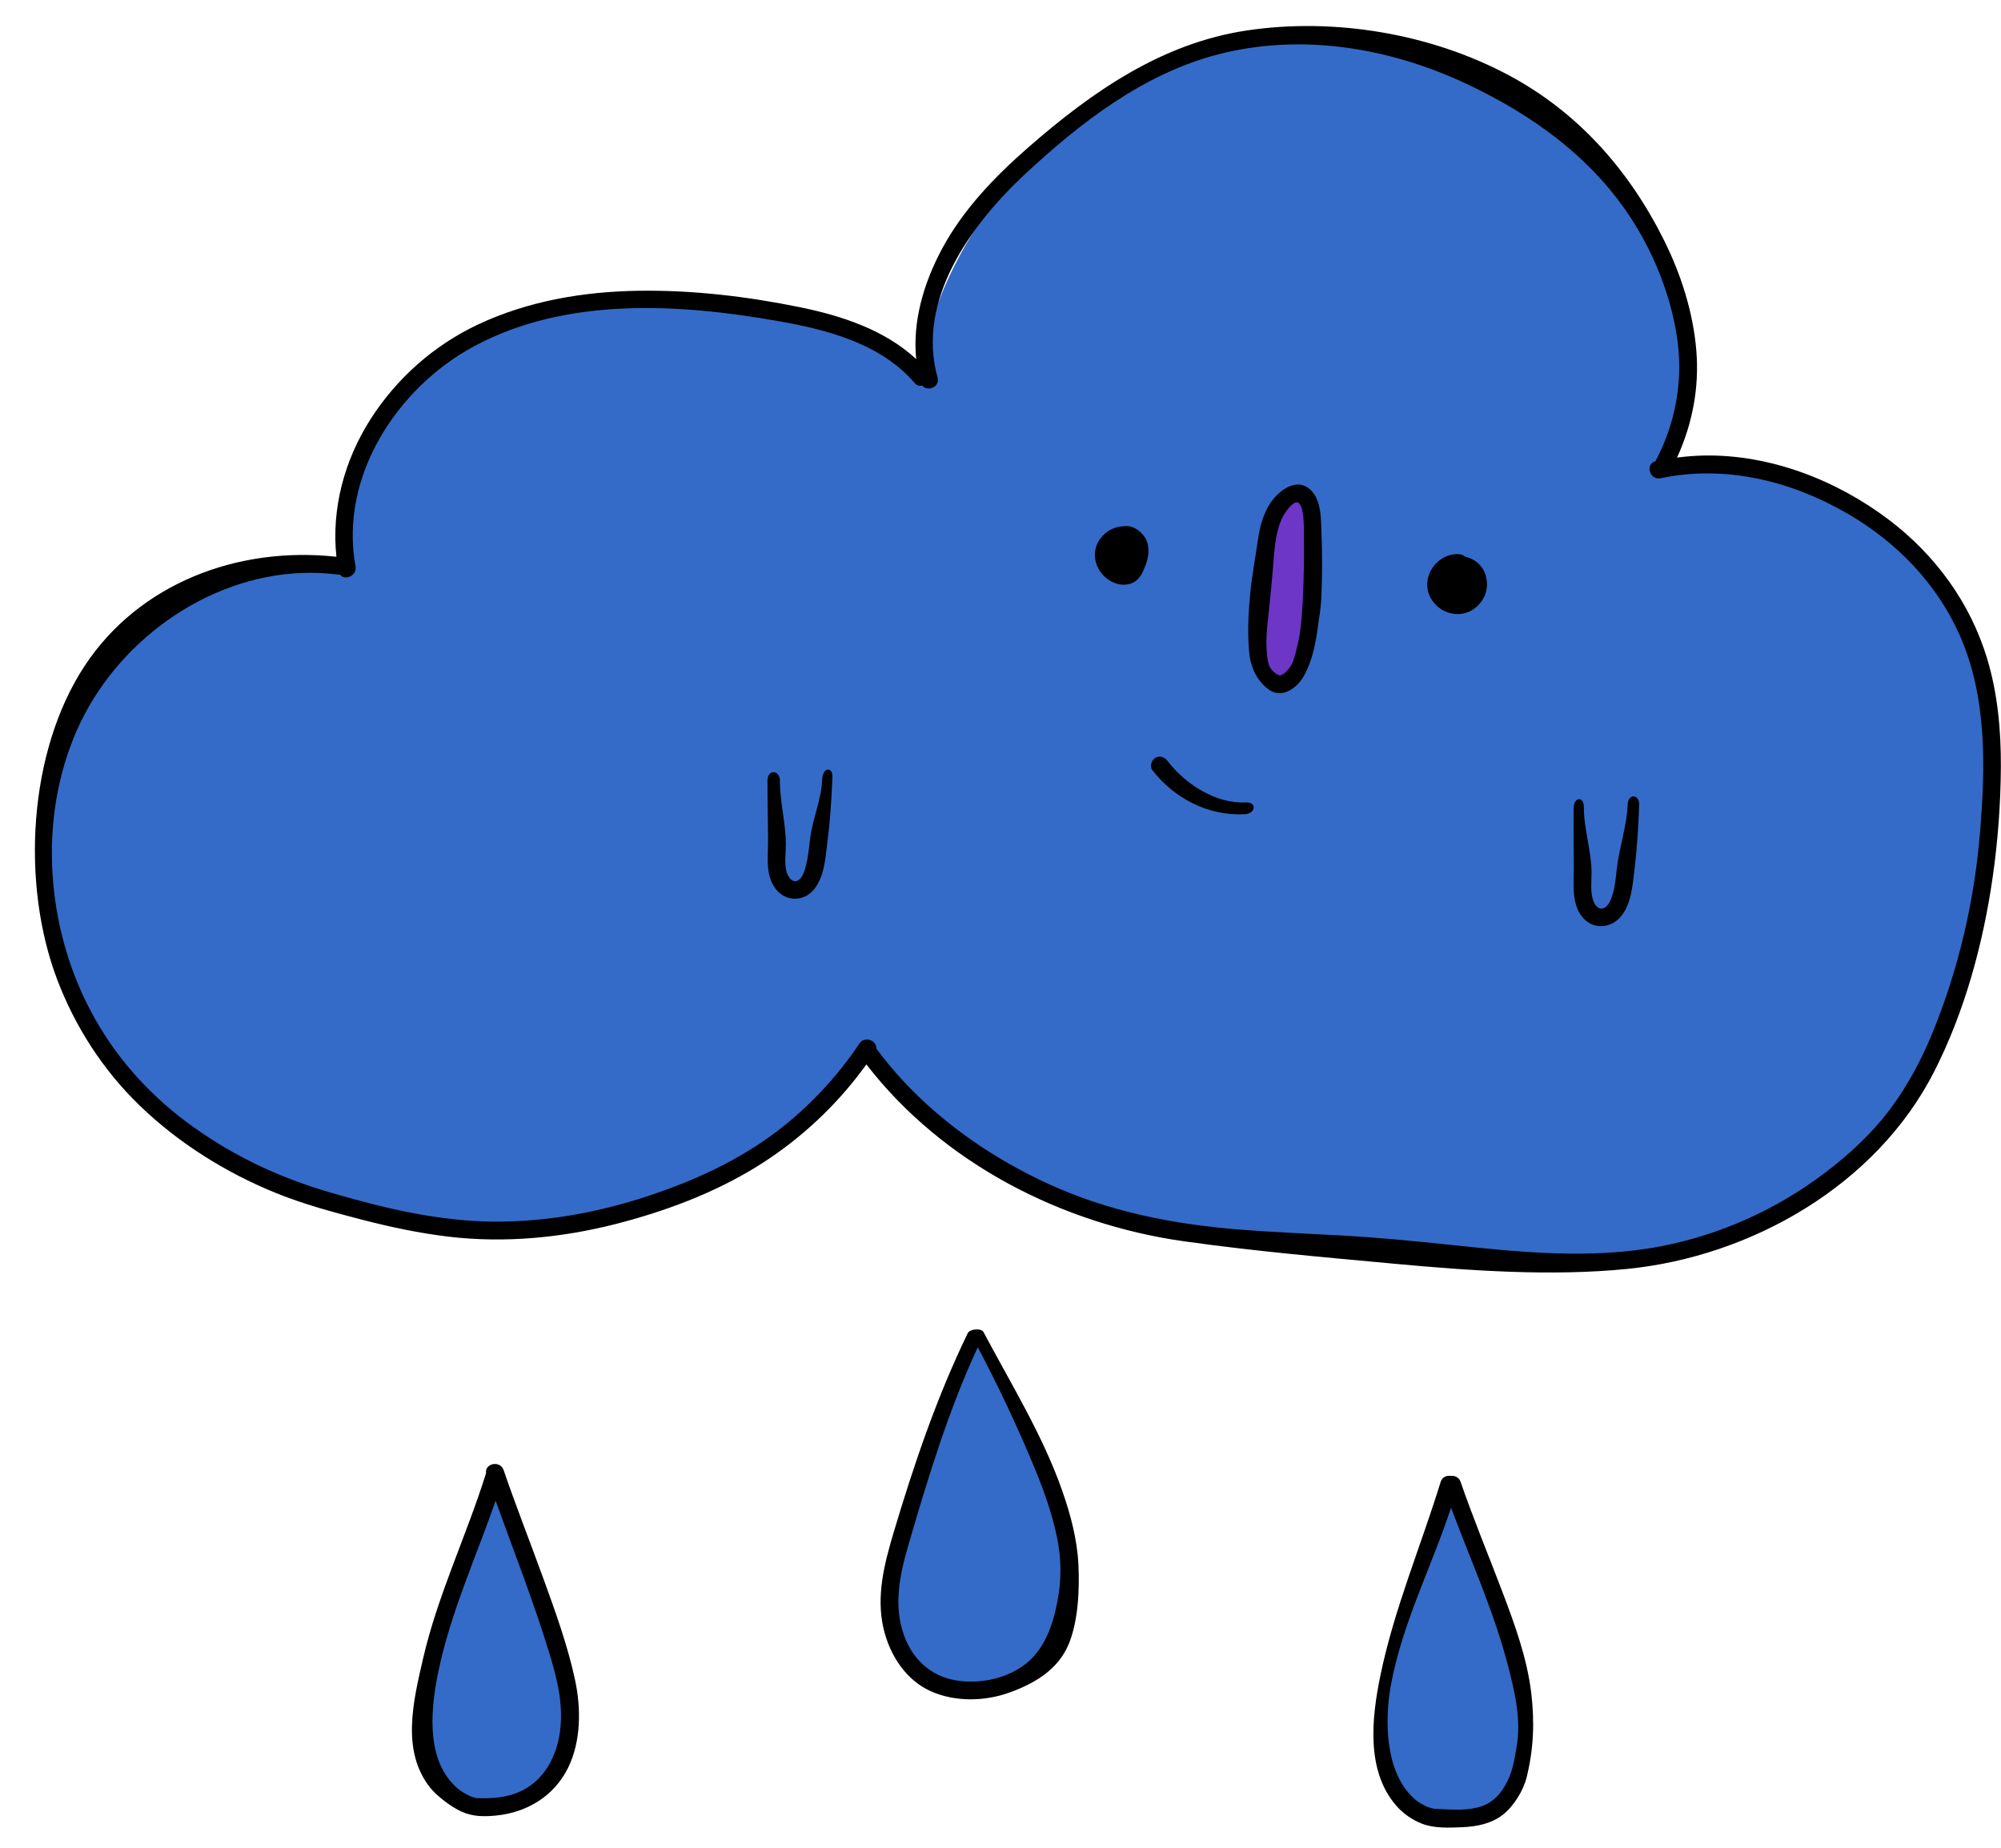
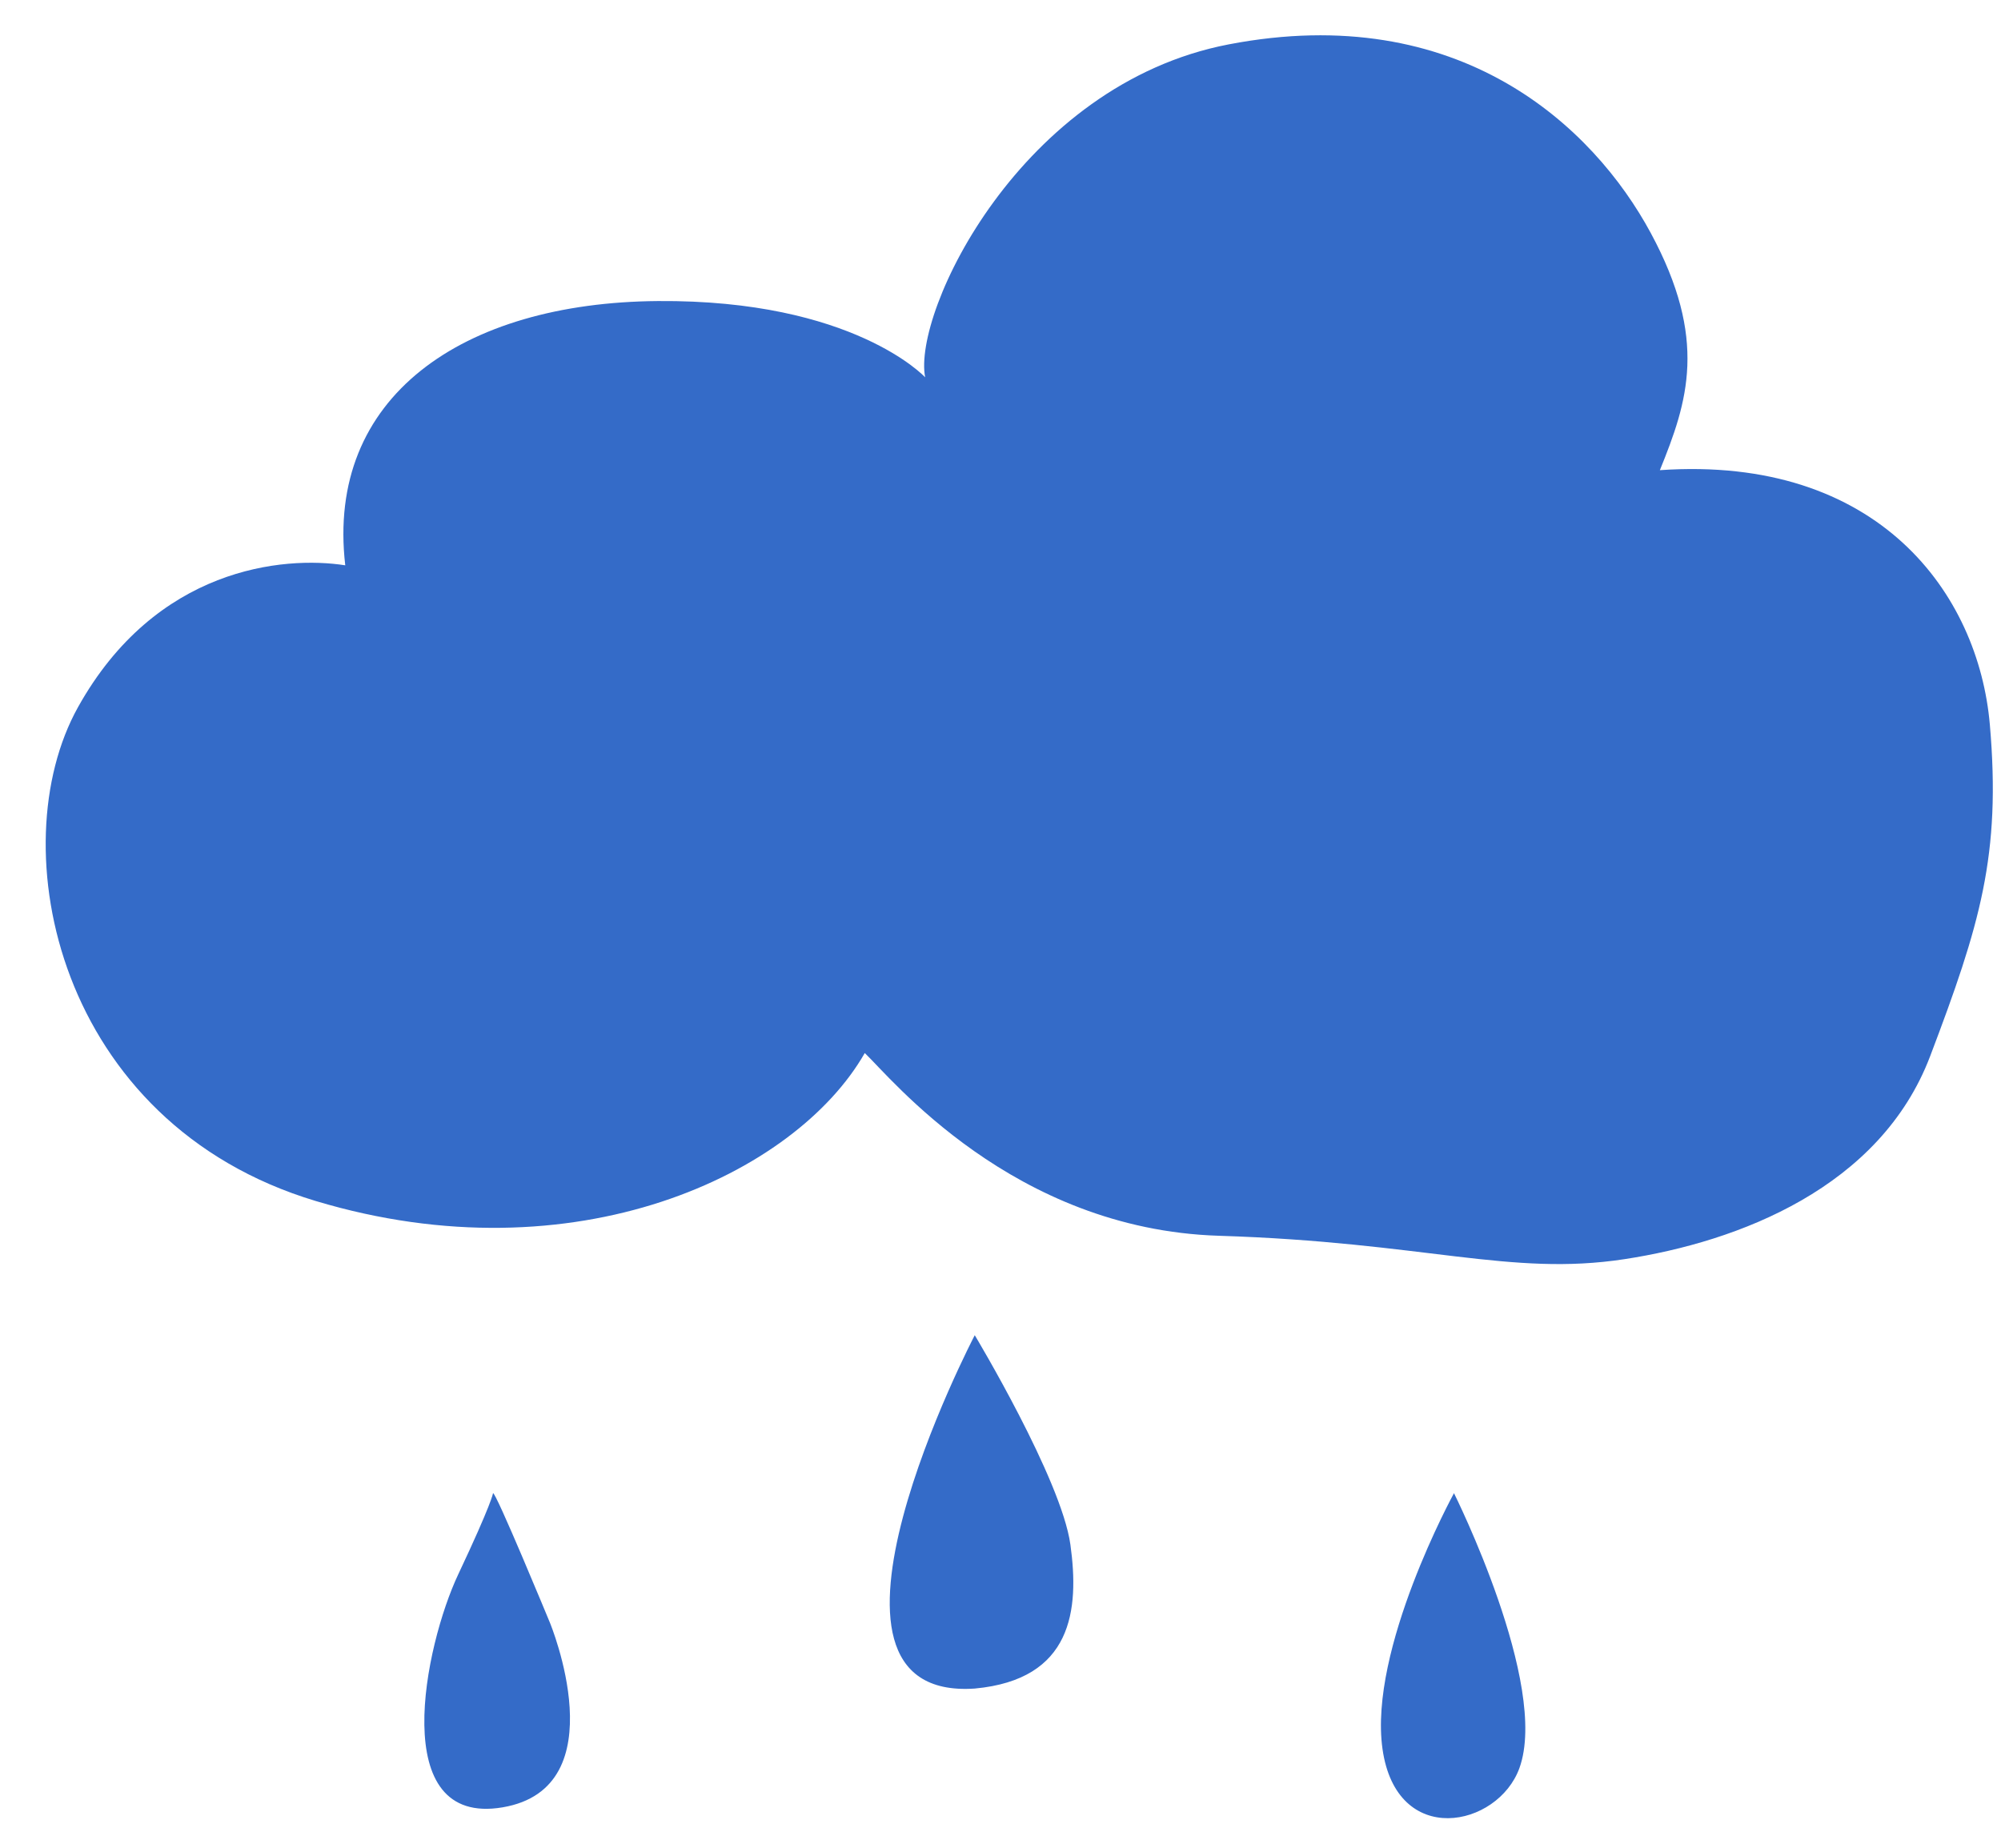
<svg xmlns="http://www.w3.org/2000/svg" height="312.5" preserveAspectRatio="xMidYMid meet" version="1.0" viewBox="-5.9 -4.4 338.3 312.5" width="338.3" zoomAndPan="magnify">
  <g id="change1_1">
    <path d="M201.833,3.103c39.006-7.49,61.66,13.907,71.362,31.907c9.702,18,6.255,28.468,1.532,40.085 c37.021-2.553,53.872,20.936,55.787,43.021s-1.66,33.83-10.085,56.042s-32.356,31.385-51.702,34.34 c-19.346,2.955-33.684-2.866-68.553-3.958c-34.87-1.092-55.532-26.808-59.872-30.894 c-11.745,20.553-49.021,38.17-92.808,25.021C3.706,185.521-5.869,138.798,7.28,115.181s34.708-25.64,45.191-24 c-3.319-28.468,19.787-44.425,52.851-44.681c33.064-0.255,45.191,12.894,45.191,12.894 C148.344,48.415,166.599,9.869,201.833,3.103z M71.578,261.776c-5.702,12.085-12.085,42.723,7.489,39.404 c19.575-3.319,8-31.234,8-31.234s-9.277-22.468-9.617-21.872C77.45,248.074,77.28,249.691,71.578,261.776z M158.897,221.351c0,0-32.34,61.958,0,59.745c16.511-1.532,17.702-13.277,16.17-24.34 C173.535,245.691,158.897,221.351,158.897,221.351z M239.918,248.062c0,0-14.468,26.395-12.085,43.246 c2.383,16.851,19.515,13.287,23.149,3.234C256.089,280.415,239.918,248.062,239.918,248.062z" fill="#346BC8" />
  </g>
  <g id="change2_1">
-     <path d="M215.434,104.713c-1.362,7.161-8.878,12.128-8.367-4.383s4.457-22.997,6.298-21.447 C216.599,81.606,216.796,97.552,215.434,104.713z M215.434,104.713c-1.362,7.161-8.878,12.128-8.367-4.383 s4.457-22.997,6.298-21.447C216.599,81.606,216.796,97.552,215.434,104.713z" fill="#6D36C6" />
-   </g>
+     </g>
  <g id="change3_1">
-     <path d="M330.069,106.996c-2.841-9.447-8.748-17.538-16.578-23.48c-8.827-6.698-19.988-11.056-31.152-10.9 c-1.576,0.022-3.148,0.15-4.711,0.352c2.589-5.652,3.779-11.813,3.264-18.067 c-0.537-6.52-2.591-12.934-5.506-18.77c-5.949-11.905-14.6-21.604-26.191-27.802 c-13.139-7.026-29.472-9.817-44.368-7.567c-14.355,2.168-26.137,10.382-36.838,19.724 c-5.694,4.97-11.06,10.531-14.656,17.244c-3.032,5.662-4.981,12.171-4.338,18.587 c-5.337-4.955-12.611-7.333-19.653-8.774c-8.931-1.829-18.168-2.917-27.29-2.782 c-9.315,0.138-18.68,1.726-27.154,5.713c-7.404,3.483-13.756,9.103-18.154,16.003 c-4.418,6.93-6.635,15.107-5.768,23.26C34.267,87.899,17.57,94.283,8.429,108.159 c-9.604,14.58-10.767,36.915-4.679,53.01c3.024,7.995,7.744,15.32,13.886,21.278 c6.613,6.414,14.73,11.483,23.257,14.92c4.628,1.865,9.497,3.18,14.321,4.431 c4.862,1.262,9.785,2.311,14.777,2.899c9.414,1.109,19.061,0.193,28.225-2.151 c8.172-2.091,16.382-5.135,23.591-9.55c6.677-4.09,12.584-9.387,17.383-15.572 c0.473-0.61,0.936-1.228,1.389-1.852c12.925,16.726,33.084,27.02,53.824,29.921 c12.091,1.692,23.247,2.647,35.39,3.772c12.728,1.18,26.616,2.162,39.42,0.88 c21.009-2.104,42.099-14.162,51.868-33.325c5.197-10.194,8.302-21.675,9.92-32.963 c0.88-6.14,1.34-12.371,1.376-18.574C332.41,119.129,331.848,112.91,330.069,106.996z M328.823,136.666 c-0.964,11.457-3.639,22.895-7.998,33.542c-1.857,4.535-4.18,8.913-7.114,12.847 c-3.091,4.143-6.97,7.739-11.082,10.851c-8.146,6.165-17.636,10.457-27.67,12.398 c-11.886,2.299-24.094,0.992-36.019-0.269c-6.039-0.638-12.074-1.21-18.138-1.548 c-5.745-0.32-11.497-0.541-17.234-1.001c-11.12-0.892-21.958-3.013-32.147-7.68 c-9.229-4.228-17.773-10.062-24.692-17.521c-1.597-1.722-3.093-3.532-4.489-5.42 c0.11-1.298-1.919-2.204-2.836-0.837c-3.795,5.657-8.516,10.729-13.946,14.851 c-6.588,5.001-14.083,8.4-21.906,10.976c-8.243,2.715-16.817,4.297-25.51,4.297 c-9.645,0-19.036-2.274-28.242-4.967c-8.825-2.582-16.918-6.442-24.291-11.973 c-6.592-4.945-12.058-11.166-15.95-18.441c-7.681-14.36-9.084-32.689-2.454-47.721 c6.523-14.788,21.756-25.972,38.096-26.577c1.978-0.073,3.973-0.001,5.936,0.265 c0.142,0.019,0.28,0.009,0.418,0.002c0.785,1.081,2.951,0.26,2.649-1.391 c-2.769-15.151,7.005-30.187,20.055-37.206c15.575-8.378,34.627-7.22,51.476-4.241 c8.324,1.472,17.251,3.79,22.991,10.445c0.389,0.451,0.858,0.559,1.285,0.453 c0.896,1.062,3.05,0.254,2.595-1.376c-3.641-13.064,5.655-25.845,14.662-34.259 c9.35-8.734,20.063-17.048,32.641-20.336c14.067-3.678,28.954-1.211,41.978,4.879 c11.347,5.306,21.66,12.73,28.396,23.474c3.587,5.72,6.149,12.214,7.257,18.884 c1.235,7.44-0.036,14.889-3.564,21.525c-1.788,0.46-0.99,3.261,0.87,2.87 c10.991-2.312,22.169,0.473,31.742,6.057c8.165,4.762,14.904,11.697,18.782,20.373 C330.088,113.441,329.772,125.394,328.823,136.666z M86.068,262.775c-2.227-6.141-4.619-12.222-6.75-18.397 c-0.034-0.155-0.089-0.3-0.172-0.426c-0.723-1.458-3.112-0.841-2.868,0.714 c-3.292,10.556-8.176,20.608-10.665,31.414c-1.652,7.173-3.715,15.58,1.22,21.782 c1.149,1.443,3.625,3.295,5.314,4.049c1.908,0.852,3.761,0.863,5.864,0.651c5.161-0.52,9.732-3.256,12.09-7.984 c2.251-4.513,2.255-10.123,1.217-14.96C90.092,273.906,88.056,268.26,86.068,262.775z M74.793,299.635 C74.951,299.643,74.902,299.645,74.793,299.635L74.793,299.635z M88.762,288.445c-0.659,4.771-3.269,9.124-8.107,10.582 c-1.94,0.584-3.92,0.667-5.929,0.602c-0.068-0.008-0.142-0.019-0.197-0.036c-0.217-0.065-0.434-0.124-0.649-0.196 c-0.108-0.036-0.214-0.079-0.319-0.121c-0.057-0.024-0.135-0.059-0.19-0.087 c-0.32-0.165-0.638-0.327-0.944-0.518c-0.767-0.476-1.171-0.817-1.856-1.556 c-4.491-4.849-3.586-13.04-2.34-18.988c2.082-9.941,6.34-19.224,9.662-28.789 c3.037,8.454,6.322,16.806,8.968,25.403C88.247,279.245,89.418,283.694,88.762,288.445z M173.69,247.661 c-3.263-9.34-8.685-18.108-13.303-26.821c-0.39-0.735-2.323-0.551-2.667,0.157 c-5.224,10.774-9.072,22.107-12.492,33.562c-1.602,5.364-3.057,10.88-1.734,16.472 c1.05,4.439,3.797,8.701,8.084,10.568c4.087,1.78,9.022,1.673,13.18,0.172c4.361-1.573,8.224-3.902,10.012-8.165 c1.626-3.875,1.86-9.316,1.651-13.525C176.209,255.835,175.086,251.657,173.69,247.661z M172.892,266.247 c-0.767,4.089-2.19,8.336-5.68,10.904c-3.196,2.352-7.653,3.217-11.537,2.555 c-4.247-0.724-7.318-3.603-8.749-7.635c-1.755-4.945-0.766-9.991,0.652-14.886 c3.231-11.154,6.909-23.259,11.829-33.791c3.397,6.366,6.856,13.753,9.614,20.428 c1.559,3.773,2.939,7.655,3.775,11.659C173.555,259.115,173.576,262.601,172.892,266.247z M248.091,264.715 c-2.345-6.188-4.895-12.298-7.051-18.557c-0.281-0.816-1.021-1.104-1.694-1.011c-0.68-0.109-1.427,0.177-1.686,1.021 c-3.357,10.919-7.879,21.526-10.188,32.748c-1.453,7.064-2.463,15.973,2.624,21.912 c1.206,1.407,2.77,2.496,4.502,3.148c2.092,0.787,4.583,0.652,6.76,0.56c2.405-0.102,4.86-0.587,6.803-2.089 c1.845-1.427,3.487-4.105,4.033-6.311c1.184-4.78,1.373-9.314,0.793-14.245 C252.291,275.98,250.189,270.253,248.091,264.715z M250.481,291.096c-0.407,2.205-0.589,4.134-1.988,6.511 c-1.113,1.89-2.533,3.093-4.663,3.614c-2.279,0.557-4.667,0.301-6.983,0.213 c-0.135-0.005-0.22-0.006-0.283-0.006c-0.002-0.001-0.001-0.001-0.003-0.001 c-0.18-0.056-0.372-0.082-0.555-0.135c-0.237-0.068-0.468-0.152-0.697-0.241 c-0.026-0.01-0.031-0.011-0.028-0.008c-0.027-0.014-0.066-0.034-0.135-0.068 c-0.153-0.077-0.307-0.151-0.458-0.234c-0.833-0.455-1.186-0.727-1.798-1.319 c-4.667-4.516-4.71-13.21-3.614-19.049c1.965-10.465,6.829-19.778,10.148-29.867 c3.252,8.757,7.147,17.316,9.532,26.358C250.174,281.485,251.352,286.376,250.481,291.096z M184.263,84.557 c-0.044,0.004-0.086,0.017-0.129,0.022c-2.151,0.004-4.227,1.591-4.776,3.668 c-0.651,2.459,0.836,4.951,3.112,5.893c1.305,0.54,2.892,0.449,3.941-0.562c0.421-0.405,0.727-0.927,0.963-1.456 c0.276-0.617,0.543-1.249,0.702-1.907c0.315-1.301,0.289-2.808-0.529-3.931 C186.796,85.255,185.594,84.43,184.263,84.557z M184.536,87.629c-0-0.003-0.001-0.006-0.001-0.009 c0.003,0.004,0.012,0.015,0.012,0.015c0-0.002-0.01-0.019-0.013-0.026c-0.001-0.006-0.002-0.016-0.002-0.021 c0-0.002,0-0.004,0-0.006c0.005,0.001,0.011-0,0.016,0C184.608,87.686,184.566,87.728,184.536,87.629 z M184.594,87.445c-0.006,0.015-0.015,0.03-0.029,0.045c0.015-0.002,0.007,0.01-0.021,0.029 c0.001-0.002,0.001-0.005,0.002-0.007c0-0.001,0.001-0.001,0.001-0.003c-0.002,0.002-0.005,0.003-0.007,0.004 c0.003-0.006,0.006-0.01,0.008-0.016c0.001-0,0.003-0.002,0.004-0.002c0.002-0.007,0.004-0.01,0.007-0.017 c0.018-0.019,0.033-0.035,0.038-0.042C184.596,87.439,184.595,87.442,184.594,87.445z M184.503,87.536 c-0-0-0.001-0-0.001-0c0.001-0.001,0.002-0.002,0.004-0.004c0,0.001,0.001,0.001,0.001,0.002 C184.506,87.535,184.505,87.536,184.503,87.536z M184.434,87.564c0.002-0.003,0.015-0.01,0.022-0.015 c0.008,0,0.015,0.001,0.023,0.001c0.001,0.001,0.001,0.001,0.002,0.002c-0,0-0,0-0.001,0 C184.464,87.558,184.45,87.56,184.434,87.564z M184.505,87.581c0.001,0.001,0.002,0.002,0.002,0.003 c-0.008,0.01-0.01,0.016-0.019,0.027c0.006-0.007,0.01-0.021,0.016-0.03 C184.504,87.581,184.504,87.581,184.505,87.581z M184.601,87.584c0.003,0,0.005-0,0.008,0 C184.694,87.624,184.71,87.654,184.601,87.584z M243.919,90.764c-0.6-0.516-1.337-0.881-2.103-1.028 c-0.264-0.255-0.624-0.413-1.038-0.441c-3.268-0.218-6.051,3.089-5.256,6.259 c0.359,1.431,1.44,2.722,2.769,3.354c1.494,0.711,3.213,0.717,4.657-0.136c1.276-0.753,2.261-2.107,2.49-3.581 C245.687,93.576,245.187,91.857,243.919,90.764z M215.48,78.254c-2.134-1.784-4.783,0.036-6.19,1.836 c-1.526,1.953-2.179,4.401-2.524,6.817c-0.428,2.997-0.999,5.983-1.295,8.996c-0.306,3.122-0.464,6.465-0.219,9.605 c0.205,2.629,1.139,5.007,3.29,6.633c2.251,1.702,4.831-0.175,6.013-2.276c1.464-2.603,2.05-5.828,2.417-8.753 c0.188-1.497,0.457-2.401,0.555-5.254c0.114-3.32,0.13-6.645-0.006-9.966 C217.42,83.437,217.573,80.004,215.48,78.254z M213.514,104.478c-0.263,1.037-0.472,2.114-0.872,3.106 c-0.291,0.721-1.196,1.97-2.055,2.196c-0.478,0.126-1.471-0.82-1.754-1.324c-0.468-0.833-0.505-2.003-0.581-2.948 c-0.195-2.428,0.252-5.321,0.487-7.734c0.252-2.594,0.484-4.809,0.676-7.409c0.145-1.954,0.325-3.908,0.909-5.788 c0.248-0.797,0.575-1.565,1.04-2.261c0.33-0.495,1.286-1.806,1.981-1.782c1.428,0.048,1.182,5.36,1.208,6.313 C214.585,87.989,214.645,100.022,213.514,104.478z M204.706,131.266c-4.979,0.264-10.169-3.029-13.21-7 c-0.492-0.642-1.291-0.983-2.052-0.538c-0.632,0.37-1.034,1.405-0.538,2.052 c3.679,4.805,9.501,7.814,15.617,7.489C206.442,133.167,206.638,131.163,204.706,131.266z M133.11,127.308 c-0.124,3.497-1.644,6.707-2.059,10.182c-0.18,1.503-0.323,3.057-0.711,4.525 c-0.208,0.789-0.571,2.088-1.388,2.482c-0.936,0.451-1.643-0.699-1.86-1.446 c-0.42-1.448-0.122-3.293-0.131-4.785c-0.02-3.568-1.017-7.048-1-10.617c0.009-1.931-2.096-2.021-2.105-0.087 c-0.015,3.318,0.071,6.635,0.1,9.953c0.025,2.895-0.583,6.361,1.547,8.688c1.764,1.928,4.648,1.746,6.248-0.257 c1.675-2.098,1.857-4.971,2.185-7.526c0.486-3.781,0.758-7.586,0.893-11.395 C134.896,125.094,133.178,125.38,133.11,127.308z M269.28,131.649c-0.124,3.534-1.398,7.156-1.81,10.669 c-0.172,1.468-0.296,2.998-0.707,4.424c-0.237,0.824-0.646,2.008-1.501,2.386c-0.889,0.393-1.521-0.492-1.791-1.234 c-0.533-1.461-0.294-3.208-0.294-4.73c-0.001-3.631-1.321-7.459-1.302-11.089 c0.01-1.931-1.723-1.736-1.733,0.198c-0.018,3.38,0.027,6.76,0.034,10.141c0.006,2.842-0.445,6.32,1.73,8.552 c1.847,1.895,4.724,1.49,6.302-0.497c1.7-2.141,1.877-4.997,2.197-7.605c0.453-3.692,0.692-7.406,0.823-11.123 C271.296,129.808,269.348,129.72,269.28,131.649z" fill="inherit" />
-   </g>
+     </g>
</svg>